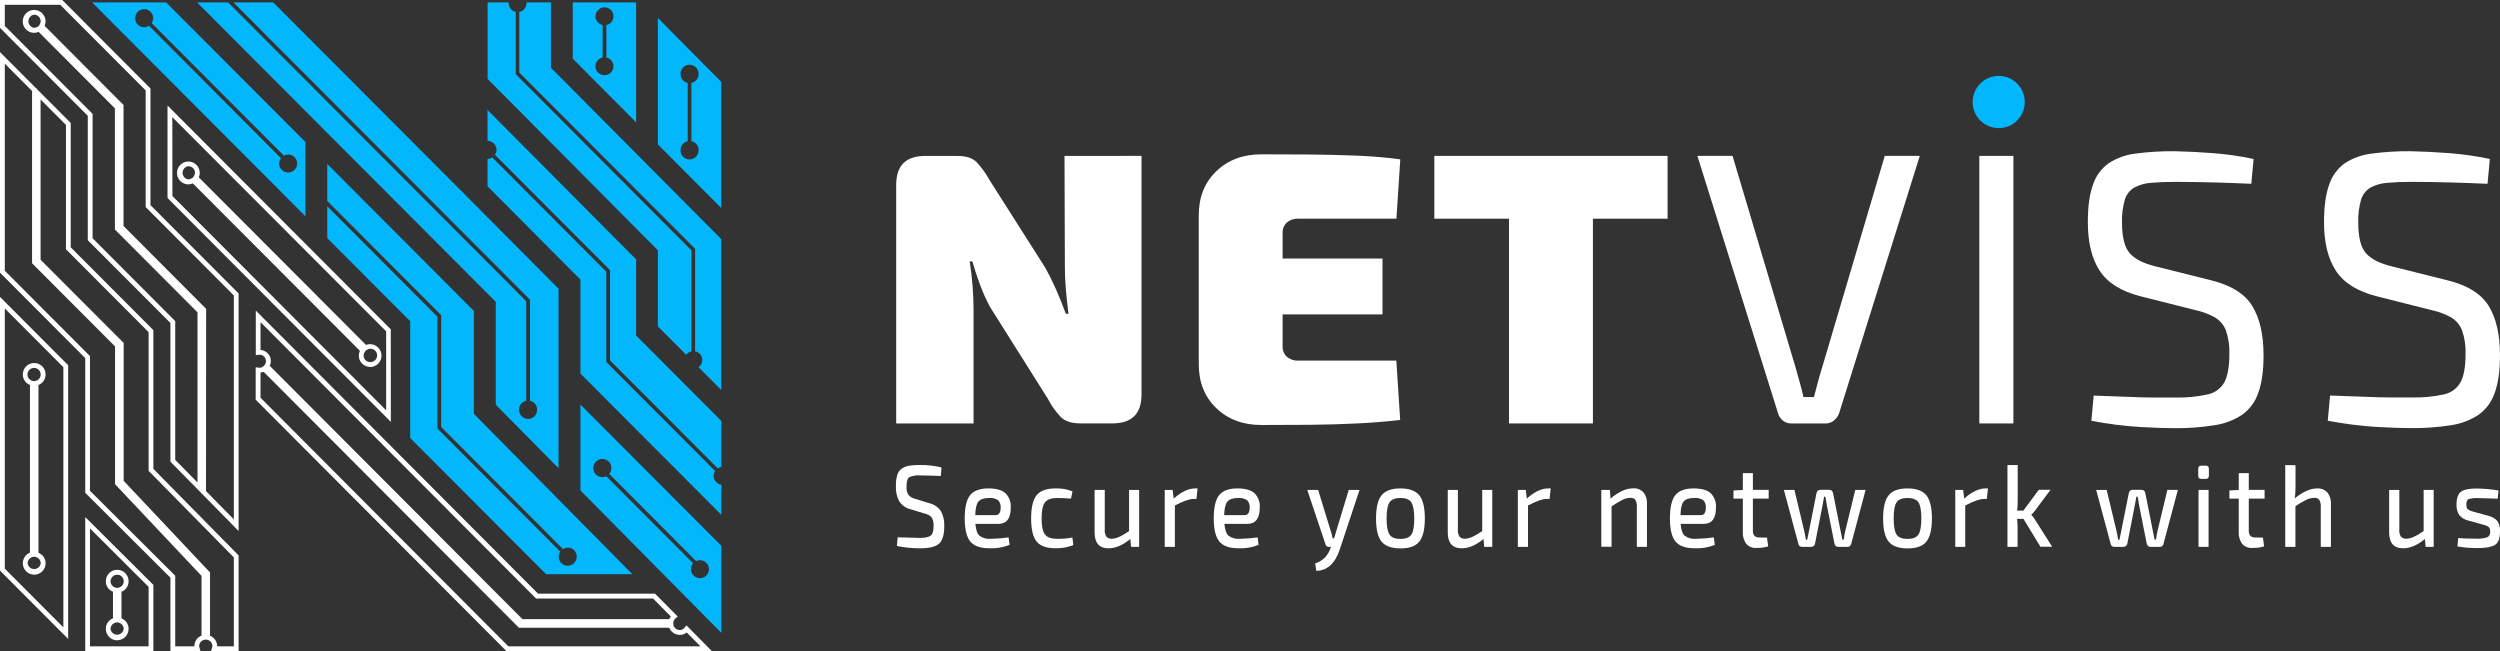
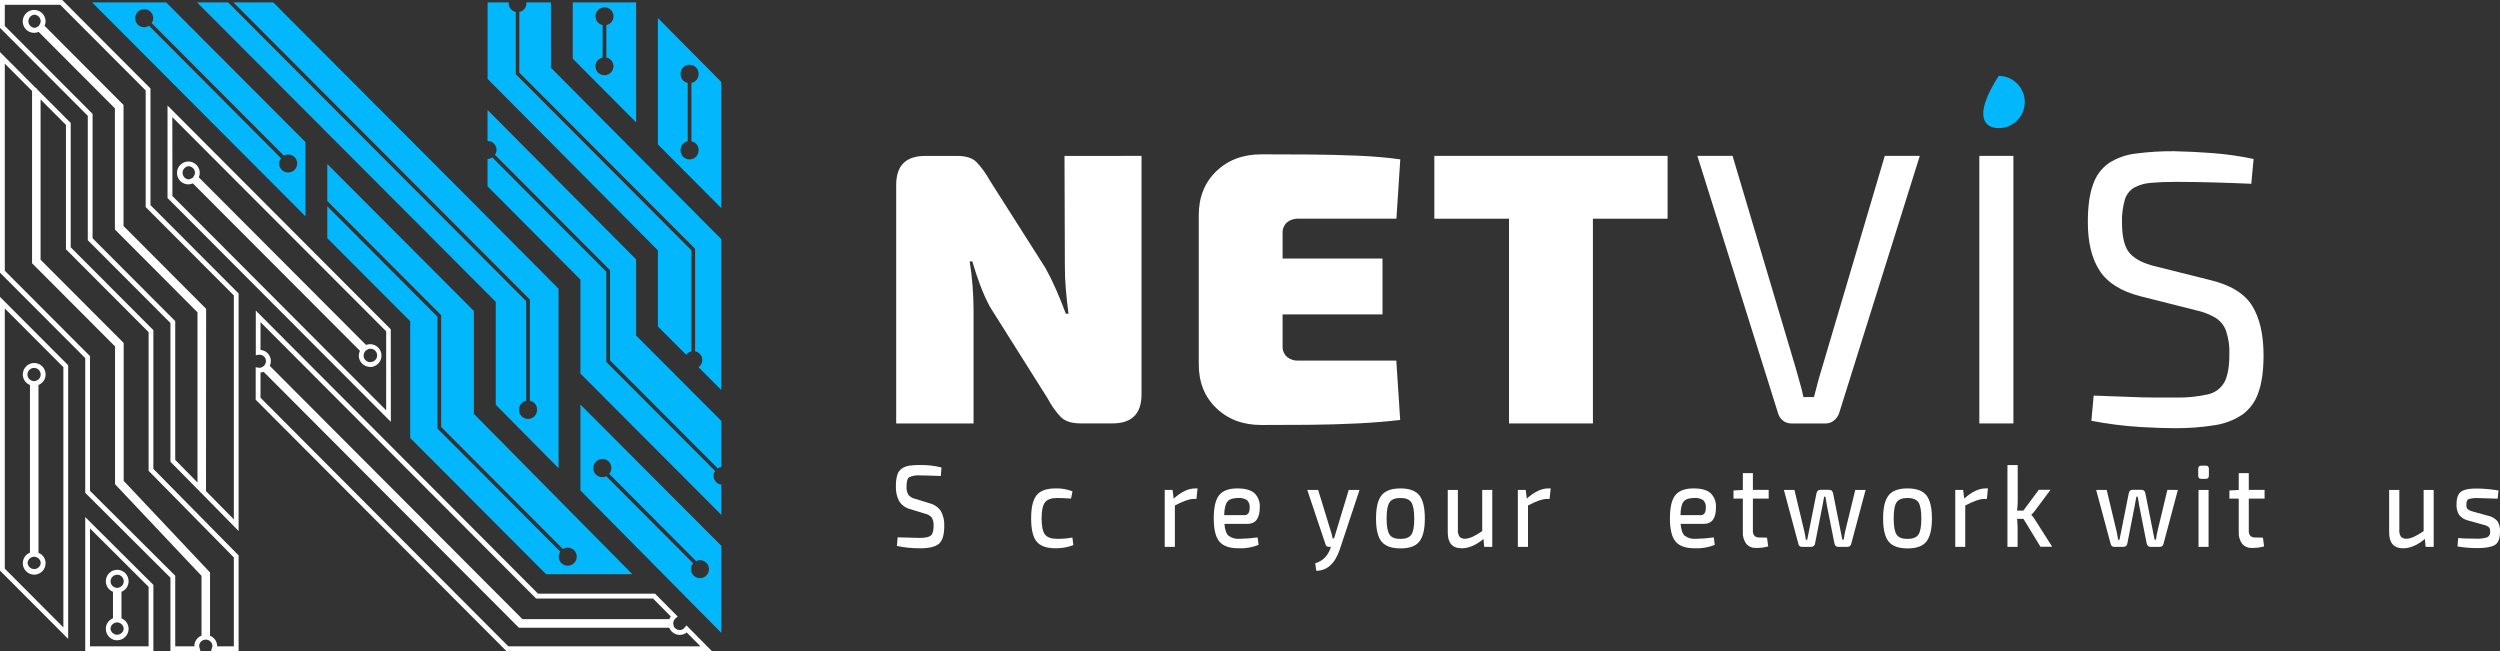
<svg xmlns="http://www.w3.org/2000/svg" width="192" height="50" viewBox="0 0 192 50" fill="none">
  <rect x="0" y="0" width="192" height="50" fill="#333333" stroke="none" />
  <g clip-path="url(#clip0_4143_3663)">
    <path d="M87.669 11.972V30.287C87.669 31.773 86.928 32.516 85.446 32.516H82.98C82.307 32.516 81.807 32.357 81.481 32.039C81.083 31.624 80.747 31.152 80.484 30.639L76.038 23.581C75.747 23.039 75.494 22.477 75.28 21.899C75.051 21.294 74.849 20.686 74.674 20.076H74.472C74.571 20.684 74.644 21.322 74.694 21.966C74.745 22.61 74.769 23.232 74.769 23.828V32.524H68.827V14.204C68.827 12.719 69.568 11.976 71.05 11.976H73.516C74.189 11.976 74.685 12.134 75.001 12.452C75.395 12.874 75.735 13.345 76.012 13.852L80.29 20.582C80.568 21.079 80.837 21.625 81.099 22.219C81.36 22.814 81.613 23.439 81.857 24.095H82.059C81.978 23.462 81.91 22.837 81.857 22.219C81.803 21.602 81.778 20.987 81.782 20.374L81.754 11.976L87.669 11.972Z" fill="white" />
    <path d="M96.877 11.852C98.066 11.852 99.289 11.857 100.547 11.866C101.806 11.876 103.039 11.905 104.246 11.956C105.458 12.007 106.557 12.101 107.542 12.239L107.245 16.796H99.729C99.402 16.776 99.08 16.882 98.829 17.093C98.722 17.191 98.638 17.311 98.581 17.444C98.525 17.578 98.499 17.722 98.504 17.867V26.624C98.499 26.769 98.525 26.913 98.581 27.047C98.638 27.181 98.722 27.3 98.829 27.398C99.078 27.607 99.397 27.713 99.721 27.696H107.237L107.534 32.252C106.544 32.371 105.445 32.46 104.238 32.52C103.031 32.579 101.798 32.614 100.539 32.625C99.279 32.633 98.056 32.638 96.869 32.639C95.462 32.639 94.309 32.207 93.409 31.342C92.509 30.478 92.061 29.35 92.065 27.959V16.528C92.065 15.138 92.516 14.011 93.417 13.147C94.318 12.282 95.472 11.851 96.877 11.852ZM92.6 19.855H106.176V24.144H92.6V19.855Z" fill="white" />
    <path d="M128.07 11.972V16.796H110.157V11.972H128.07ZM122.336 11.972V32.52H115.891V11.972H122.336Z" fill="white" />
    <path d="M147.44 11.972L141.231 31.776C141.147 31.979 141.014 32.158 140.843 32.297C140.669 32.444 140.448 32.523 140.221 32.52H137.577C137.339 32.526 137.107 32.447 136.922 32.297C136.754 32.163 136.631 31.981 136.567 31.776L130.358 11.972H133.06L137.911 28.261C138.01 28.638 138.115 29.01 138.224 29.377C138.331 29.746 138.426 30.119 138.505 30.494H139.313L139.61 29.363C139.71 28.986 139.819 28.609 139.938 28.23L144.75 11.972H147.44Z" fill="white" />
    <path d="M154.629 11.972V32.52H152.013V11.972H154.629Z" fill="white" />
    <path d="M166.985 11.613C167.958 11.633 168.956 11.684 169.987 11.763C171.025 11.844 172.058 11.993 173.077 12.209L172.899 14.115C172.046 14.077 171.106 14.04 170.07 14.012C169.033 13.984 168.048 13.967 167.099 13.967C166.367 13.967 165.736 13.992 165.213 14.04C164.762 14.069 164.323 14.191 163.921 14.399C163.572 14.604 163.311 14.933 163.192 15.321C163.024 15.896 162.949 16.494 162.97 17.093C162.97 18.224 163.172 19.014 163.576 19.462C163.98 19.91 164.639 20.243 165.552 20.459L169.712 21.5C171.296 21.878 172.38 22.539 172.964 23.482C173.547 24.424 173.839 25.69 173.841 27.278C173.841 28.47 173.706 29.433 173.437 30.167C173.211 30.843 172.78 31.431 172.204 31.849C171.558 32.273 170.828 32.55 170.063 32.659C169.041 32.821 168.008 32.896 166.973 32.884C166.3 32.884 165.424 32.854 164.346 32.793C163.094 32.712 161.849 32.553 160.617 32.317L160.795 30.382C161.963 30.42 162.906 30.454 163.624 30.485C164.343 30.517 164.956 30.531 165.466 30.53H167.07C167.909 30.552 168.747 30.47 169.566 30.287C169.835 30.23 170.089 30.115 170.309 29.95C170.53 29.785 170.712 29.575 170.844 29.333C171.09 28.856 171.214 28.151 171.215 27.22C171.242 26.592 171.151 25.966 170.949 25.372C170.785 24.954 170.486 24.603 170.1 24.375C169.641 24.118 169.145 23.932 168.631 23.824L164.386 22.752C162.904 22.375 161.859 21.72 161.252 20.787C160.644 19.854 160.342 18.603 160.346 17.035C160.346 15.843 160.481 14.885 160.75 14.16C160.97 13.498 161.395 12.925 161.963 12.523C162.587 12.125 163.294 11.876 164.029 11.793C165.009 11.664 165.997 11.604 166.985 11.613Z" fill="white" />
-     <path d="M185.128 11.613C186.1 11.633 187.099 11.684 188.13 11.763C189.168 11.844 190.201 11.993 191.22 12.209L191.042 14.115C190.189 14.077 189.249 14.04 188.212 14.012C187.176 13.983 186.191 13.967 185.242 13.967C184.51 13.967 183.879 13.992 183.356 14.04C182.905 14.069 182.466 14.191 182.064 14.399C181.715 14.604 181.454 14.933 181.335 15.321C181.167 15.896 181.092 16.494 181.113 17.093C181.113 18.224 181.315 19.013 181.719 19.462C182.123 19.91 182.788 20.244 183.714 20.463L187.873 21.504C189.457 21.882 190.541 22.543 191.125 23.485C191.708 24.428 192 25.692 192 27.278C192 28.47 191.865 29.433 191.596 30.167C191.37 30.843 190.939 31.431 190.363 31.849C189.717 32.273 188.987 32.55 188.223 32.659C187.199 32.819 186.164 32.892 185.128 32.878C184.455 32.878 183.579 32.848 182.501 32.787C181.249 32.706 180.004 32.547 178.772 32.311L178.95 30.376C180.118 30.414 181.061 30.448 181.779 30.479C182.498 30.51 183.111 30.525 183.621 30.524H185.225C186.059 30.546 186.891 30.467 187.705 30.287C187.974 30.23 188.228 30.115 188.448 29.95C188.669 29.785 188.851 29.575 188.982 29.333C189.229 28.856 189.353 28.151 189.354 27.22C189.381 26.592 189.29 25.965 189.086 25.372C188.923 24.953 188.625 24.602 188.239 24.375C187.779 24.118 187.284 23.932 186.769 23.824L182.525 22.752C181.043 22.375 179.998 21.72 179.391 20.787C178.783 19.854 178.481 18.603 178.485 17.035C178.485 15.843 178.62 14.885 178.889 14.16C179.109 13.498 179.534 12.925 180.102 12.523C180.726 12.125 181.433 11.876 182.167 11.793C183.149 11.664 184.138 11.604 185.128 11.613Z" fill="white" />
    <path d="M5.235 49.07L0 43.825V22.801L5.235 28.048V49.07ZM0.368 43.671L4.867 48.183V28.2L0.368 23.69V43.671ZM2.627 44.135C2.395 44.135 2.173 44.042 2.009 43.878C1.844 43.713 1.752 43.49 1.752 43.257C1.751 43.083 1.802 42.911 1.9 42.767C1.998 42.622 2.137 42.51 2.3 42.447V29.566C2.137 29.503 1.998 29.391 1.9 29.246C1.802 29.102 1.75 28.93 1.752 28.755C1.752 28.523 1.844 28.299 2.009 28.135C2.173 27.97 2.395 27.878 2.627 27.878C2.859 27.878 3.082 27.97 3.246 28.135C3.41 28.299 3.502 28.523 3.502 28.755C3.504 28.93 3.453 29.101 3.355 29.246C3.257 29.391 3.117 29.502 2.955 29.566V42.457C3.116 42.519 3.255 42.629 3.353 42.772C3.45 42.915 3.503 43.084 3.502 43.257C3.502 43.49 3.41 43.713 3.246 43.878C3.082 44.042 2.859 44.135 2.627 44.135ZM2.627 42.749L2.522 42.771C2.409 42.793 2.307 42.853 2.234 42.942C2.16 43.031 2.119 43.142 2.118 43.257C2.134 43.381 2.194 43.494 2.287 43.576C2.38 43.658 2.499 43.704 2.623 43.704C2.747 43.704 2.867 43.658 2.96 43.576C3.053 43.494 3.113 43.381 3.129 43.257C3.127 43.142 3.086 43.031 3.012 42.943C2.939 42.854 2.837 42.794 2.724 42.771L2.627 42.749ZM2.627 28.255C2.559 28.253 2.492 28.266 2.428 28.291C2.365 28.316 2.308 28.354 2.259 28.402C2.211 28.45 2.172 28.507 2.146 28.57C2.121 28.634 2.107 28.701 2.108 28.769C2.109 28.884 2.15 28.996 2.224 29.084C2.297 29.172 2.399 29.232 2.512 29.254L2.617 29.276L2.72 29.254C2.833 29.232 2.935 29.172 3.008 29.084C3.082 28.995 3.123 28.884 3.125 28.769C3.126 28.635 3.074 28.506 2.981 28.41C2.888 28.314 2.761 28.258 2.627 28.255Z" fill="white" />
    <path d="M11.779 50H6.546V39.71L11.779 44.917V50ZM6.912 49.637H11.413V45.069L6.912 40.585V49.637ZM9.002 49.178C8.769 49.177 8.547 49.084 8.383 48.919C8.219 48.754 8.127 48.531 8.127 48.298C8.125 48.123 8.176 47.951 8.275 47.806C8.373 47.661 8.513 47.55 8.676 47.488V45.448C8.513 45.385 8.373 45.273 8.275 45.128C8.177 44.984 8.125 44.812 8.127 44.637C8.127 44.404 8.219 44.181 8.383 44.017C8.547 43.852 8.77 43.76 9.002 43.76C9.234 43.76 9.456 43.852 9.621 44.017C9.785 44.181 9.877 44.404 9.877 44.637C9.878 44.812 9.827 44.983 9.729 45.128C9.631 45.273 9.492 45.384 9.329 45.448V47.492C9.492 47.555 9.632 47.666 9.729 47.811C9.827 47.956 9.879 48.127 9.877 48.302C9.874 48.533 9.781 48.754 9.617 48.917C9.453 49.079 9.232 49.171 9.002 49.171V49.178ZM9.002 47.79L8.893 47.814C8.78 47.837 8.678 47.897 8.605 47.986C8.531 48.074 8.49 48.185 8.488 48.3C8.504 48.423 8.564 48.537 8.657 48.619C8.75 48.701 8.87 48.747 8.994 48.747C9.118 48.747 9.237 48.701 9.33 48.619C9.423 48.537 9.483 48.423 9.499 48.3C9.497 48.185 9.456 48.074 9.383 47.985C9.309 47.897 9.207 47.836 9.095 47.814L9.002 47.79ZM9.002 44.143C8.867 44.142 8.738 44.194 8.642 44.288C8.546 44.382 8.491 44.511 8.488 44.645C8.49 44.76 8.531 44.871 8.605 44.96C8.678 45.048 8.78 45.109 8.893 45.132L8.996 45.154L9.101 45.132C9.214 45.109 9.315 45.049 9.389 44.96C9.462 44.872 9.503 44.761 9.505 44.645C9.505 44.511 9.452 44.382 9.358 44.286C9.264 44.191 9.136 44.136 9.002 44.135V44.143Z" fill="white" />
    <path d="M15.158 50H13.09V44.37L6.546 37.848V27.503L0 20.943V3.999L2.829 6.836V20.058L9.204 26.448V37.035L15.845 44.08V49.1L15.7 49.133C15.587 49.155 15.485 49.215 15.411 49.304C15.337 49.392 15.296 49.504 15.295 49.619C15.298 49.665 15.308 49.71 15.324 49.753L15.396 49.99L15.158 50ZM13.458 49.637H14.928V49.625C14.926 49.45 14.978 49.279 15.076 49.134C15.175 48.989 15.314 48.878 15.477 48.815V44.226L8.836 37.188V26.606L2.462 20.218V6.988L0.368 4.887V20.791L6.912 27.351V37.694L13.458 44.216V49.637Z" fill="white" />
    <path d="M18.325 50H16.209L16.279 49.763C16.298 49.717 16.308 49.668 16.312 49.619C16.311 49.504 16.27 49.392 16.196 49.304C16.122 49.215 16.021 49.155 15.908 49.133L15.762 49.1V44.112L9.121 37.076V26.488L2.749 20.098V6.753L5.43 9.441V18.992L11.779 25.355V36.01L18.325 42.654V50ZM16.68 49.637H17.959V42.81L11.413 36.16V25.509L5.065 19.144V9.593L3.116 7.642V19.946L9.499 26.338V36.93L16.13 43.965V48.827C16.293 48.89 16.433 49.002 16.531 49.146C16.629 49.291 16.681 49.462 16.68 49.637Z" fill="white" />
    <path d="M18.325 40.782L15.536 37.945L13.09 35.463V24.806L6.742 18.449V8.896L0 2.139V0H4.78L11.556 6.793V15.752L18.325 22.537V40.782ZM15.821 37.716L17.959 39.886V22.691L11.188 15.904V6.945L4.626 0.369H0.368V1.99L7.11 8.744V18.297L13.458 24.661V35.319L15.168 37.054V23.988L8.824 17.626V8.321L2.963 2.445C2.857 2.496 2.742 2.522 2.625 2.522C2.452 2.523 2.282 2.472 2.137 2.375C1.993 2.279 1.88 2.141 1.813 1.981C1.747 1.82 1.729 1.643 1.763 1.472C1.797 1.301 1.88 1.144 2.003 1.021C2.126 0.898 2.282 0.814 2.453 0.781C2.623 0.747 2.8 0.764 2.96 0.831C3.12 0.898 3.257 1.011 3.353 1.156C3.45 1.301 3.501 1.471 3.5 1.645C3.5 1.762 3.474 1.878 3.424 1.983L9.487 8.062V17.357L15.831 23.718L15.821 37.716ZM2.627 1.126C2.504 1.142 2.391 1.202 2.309 1.295C2.227 1.389 2.182 1.509 2.182 1.633C2.182 1.757 2.227 1.877 2.309 1.971C2.391 2.064 2.504 2.124 2.627 2.139C2.724 2.136 2.818 2.103 2.896 2.046L2.985 1.988L3.032 1.906C3.089 1.828 3.121 1.734 3.125 1.637C3.125 1.504 3.073 1.376 2.98 1.28C2.887 1.185 2.76 1.13 2.627 1.126Z" fill="white" />
    <path d="M42.311 5.201V0.184H40.421C40.426 0.206 40.43 0.229 40.433 0.251C40.432 0.409 40.377 0.561 40.276 0.682C40.176 0.803 40.038 0.885 39.883 0.916V5.576L53.384 19.109V26.983C53.515 27.006 53.636 27.069 53.731 27.161C53.826 27.254 53.892 27.373 53.92 27.503C53.948 27.633 53.937 27.769 53.888 27.892C53.839 28.016 53.754 28.122 53.645 28.198L55.393 29.951V18.366L42.311 5.201Z" fill="#03B7FD" />
    <path d="M52.699 27.244C52.799 27.112 52.942 27.02 53.103 26.985V19.229L39.612 5.697V0.916C39.459 0.885 39.32 0.803 39.22 0.682C39.12 0.561 39.064 0.409 39.063 0.251C39.066 0.229 39.071 0.206 39.077 0.184H37.448V6.06L50.526 19.227V25.072L52.699 27.244Z" fill="#03B7FD" />
    <path d="M43.988 0.184V4.506L48.855 9.399V0.184H43.988ZM47.115 5.081C47.115 5.266 47.042 5.442 46.912 5.573C46.782 5.703 46.605 5.776 46.422 5.776C46.238 5.776 46.062 5.703 45.931 5.573C45.801 5.442 45.728 5.266 45.728 5.081C45.73 4.923 45.786 4.771 45.887 4.649C45.988 4.528 46.127 4.445 46.282 4.415V1.923C46.128 1.892 45.989 1.809 45.889 1.687C45.789 1.566 45.734 1.414 45.733 1.256C45.733 1.072 45.806 0.895 45.935 0.765C46.066 0.634 46.242 0.561 46.426 0.561C46.609 0.561 46.786 0.634 46.916 0.765C47.046 0.895 47.119 1.072 47.119 1.256C47.118 1.414 47.062 1.566 46.962 1.687C46.862 1.809 46.723 1.892 46.569 1.923V4.415C46.722 4.447 46.86 4.53 46.959 4.651C47.059 4.773 47.114 4.924 47.115 5.081Z" fill="#03B7FD" />
    <path d="M50.526 1.382V11.088L55.393 15.981V6.293L50.526 1.382ZM53.651 11.512C53.656 11.606 53.642 11.7 53.609 11.789C53.577 11.878 53.527 11.959 53.462 12.027C53.397 12.096 53.319 12.15 53.233 12.188C53.146 12.225 53.053 12.244 52.959 12.244C52.864 12.244 52.771 12.225 52.685 12.188C52.598 12.15 52.52 12.096 52.456 12.027C52.391 11.959 52.34 11.878 52.308 11.789C52.276 11.7 52.261 11.606 52.267 11.512C52.268 11.354 52.323 11.202 52.423 11.081C52.523 10.96 52.662 10.878 52.816 10.847V6.368C52.662 6.337 52.523 6.255 52.423 6.134C52.323 6.013 52.268 5.861 52.267 5.703C52.261 5.609 52.276 5.515 52.308 5.426C52.34 5.337 52.391 5.256 52.456 5.188C52.52 5.119 52.598 5.065 52.685 5.027C52.771 4.99 52.864 4.971 52.959 4.971C53.053 4.971 53.146 4.99 53.233 5.027C53.319 5.065 53.397 5.119 53.462 5.188C53.527 5.256 53.577 5.337 53.609 5.426C53.642 5.515 53.656 5.609 53.651 5.703C53.65 5.861 53.595 6.013 53.495 6.134C53.394 6.255 53.255 6.338 53.101 6.368V10.851C53.257 10.88 53.398 10.961 53.499 11.083C53.601 11.204 53.658 11.357 53.659 11.516L53.651 11.512Z" fill="#03B7FD" />
    <path d="M38.135 11.514C38.132 11.649 38.088 11.779 38.01 11.889L46.852 20.752V27.679L55.124 35.972C55.208 35.917 55.302 35.88 55.401 35.862V32.331L48.855 25.769V19.922L37.442 8.444V10.819C37.533 10.819 37.623 10.836 37.708 10.871C37.792 10.906 37.868 10.957 37.933 11.022C37.997 11.086 38.048 11.163 38.083 11.248C38.118 11.332 38.136 11.422 38.135 11.514Z" fill="#03B7FD" />
    <path d="M55.276 37.2C55.102 37.14 54.959 37.014 54.878 36.849C54.797 36.684 54.784 36.493 54.843 36.318C54.865 36.268 54.892 36.221 54.926 36.178L46.565 27.799V20.868L37.806 12.089C37.699 12.163 37.572 12.204 37.442 12.207V14.306L44.577 21.476V28.69L55.401 39.542V37.216C55.359 37.215 55.317 37.209 55.276 37.2Z" fill="#03B7FD" />
    <path d="M44.576 31.069V37.666L55.401 48.606V41.92L44.576 31.069ZM54.413 43.932C54.354 44.106 54.228 44.249 54.063 44.331C53.898 44.412 53.708 44.424 53.535 44.365C53.361 44.305 53.218 44.179 53.137 44.014C53.056 43.849 53.044 43.658 53.103 43.484C53.132 43.403 53.176 43.327 53.233 43.261L46.563 36.576C46.44 36.636 46.303 36.658 46.167 36.64C46.032 36.622 45.904 36.564 45.802 36.474C45.699 36.384 45.625 36.265 45.589 36.133C45.554 36.001 45.558 35.861 45.601 35.731C45.632 35.632 45.684 35.542 45.755 35.467C45.825 35.391 45.91 35.332 46.006 35.294C46.102 35.256 46.205 35.24 46.307 35.246C46.41 35.253 46.51 35.282 46.6 35.333C46.69 35.383 46.767 35.452 46.827 35.536C46.886 35.62 46.927 35.717 46.945 35.818C46.963 35.92 46.958 36.024 46.931 36.123C46.904 36.223 46.855 36.315 46.787 36.393L53.457 43.091C53.538 43.051 53.626 43.028 53.715 43.022C53.805 43.017 53.895 43.029 53.98 43.059C54.153 43.117 54.295 43.242 54.377 43.406C54.458 43.57 54.471 43.759 54.413 43.932Z" fill="#03B7FD" />
    <path d="M12.759 0.184H7.074L23.458 16.613V10.908L12.759 0.184ZM22.129 13.248C21.946 13.248 21.771 13.176 21.641 13.047C21.511 12.919 21.438 12.744 21.435 12.561C21.44 12.414 21.492 12.271 21.585 12.156L11.441 1.973C11.333 2.048 11.206 2.089 11.075 2.093C10.938 2.093 10.804 2.053 10.69 1.977C10.575 1.901 10.486 1.792 10.434 1.665C10.381 1.538 10.367 1.399 10.393 1.264C10.42 1.129 10.486 1.005 10.582 0.907C10.679 0.81 10.803 0.744 10.937 0.717C11.072 0.69 11.211 0.703 11.338 0.756C11.465 0.808 11.573 0.897 11.65 1.012C11.726 1.126 11.767 1.26 11.767 1.398C11.764 1.532 11.721 1.662 11.643 1.771L21.801 11.954C21.893 11.902 21.996 11.873 22.102 11.867C22.207 11.862 22.312 11.881 22.409 11.923C22.506 11.965 22.592 12.029 22.661 12.109C22.729 12.19 22.778 12.285 22.804 12.387C22.83 12.49 22.832 12.597 22.81 12.701C22.788 12.804 22.743 12.901 22.678 12.985C22.612 13.068 22.529 13.135 22.434 13.18C22.338 13.226 22.234 13.249 22.129 13.248Z" fill="#03B7FD" />
    <path d="M36.393 31.782V23.881L25.136 12.596V15.438L33.881 24.205V32.791L43.238 42.172C43.346 42.099 43.471 42.059 43.6 42.056C43.737 42.056 43.871 42.097 43.985 42.173C44.099 42.25 44.188 42.358 44.241 42.485C44.293 42.612 44.307 42.752 44.28 42.887C44.253 43.022 44.187 43.146 44.09 43.243C43.992 43.34 43.869 43.406 43.734 43.433C43.599 43.459 43.46 43.445 43.333 43.392C43.207 43.339 43.099 43.25 43.023 43.136C42.947 43.021 42.907 42.886 42.907 42.749C42.911 42.613 42.955 42.482 43.034 42.372L33.596 32.91V24.324L25.136 15.843V18.289L31.504 24.673V33.64L41.937 44.096H48.562L36.393 31.782Z" fill="#03B7FD" />
    <path d="M30.017 32.4L12.866 15.207V8.104L30.011 25.289L30.017 32.4ZM13.242 15.055L29.657 31.511V25.445L13.234 8.996L13.242 15.055ZM28.428 28.18C28.248 28.179 28.072 28.123 27.925 28.019C27.777 27.915 27.665 27.768 27.604 27.598C27.566 27.492 27.55 27.379 27.557 27.266C27.564 27.154 27.592 27.043 27.642 26.942L14.806 14.081C14.701 14.133 14.584 14.16 14.467 14.16C14.294 14.16 14.124 14.108 13.98 14.012C13.836 13.916 13.724 13.779 13.658 13.618C13.592 13.458 13.575 13.282 13.608 13.111C13.642 12.941 13.726 12.785 13.848 12.662C13.97 12.54 14.126 12.456 14.296 12.422C14.466 12.388 14.642 12.406 14.802 12.472C14.961 12.539 15.098 12.651 15.194 12.795C15.29 12.939 15.342 13.109 15.342 13.283C15.341 13.398 15.316 13.512 15.267 13.617L28.103 26.484H28.127C28.235 26.444 28.35 26.426 28.465 26.432C28.58 26.437 28.692 26.466 28.796 26.517C29.006 26.616 29.168 26.796 29.247 27.015C29.294 27.148 29.309 27.29 29.29 27.429C29.271 27.569 29.219 27.702 29.137 27.817C29.056 27.932 28.949 28.026 28.824 28.09C28.699 28.155 28.561 28.188 28.42 28.188L28.428 28.18ZM28.081 26.932L28.022 27.017C27.974 27.082 27.942 27.157 27.93 27.237C27.917 27.317 27.924 27.398 27.949 27.475C27.996 27.601 28.09 27.705 28.212 27.762C28.333 27.82 28.473 27.827 28.6 27.783C28.666 27.763 28.728 27.73 28.781 27.686C28.834 27.641 28.878 27.587 28.91 27.525C28.941 27.463 28.959 27.395 28.964 27.326C28.968 27.256 28.959 27.187 28.935 27.122C28.912 27.056 28.876 26.996 28.829 26.945C28.782 26.895 28.724 26.854 28.661 26.826C28.598 26.798 28.529 26.783 28.46 26.782C28.391 26.782 28.322 26.796 28.258 26.822L28.226 26.843L28.175 26.875L28.081 26.932ZM14.467 12.764C14.344 12.78 14.23 12.84 14.149 12.933C14.067 13.026 14.021 13.146 14.021 13.27C14.021 13.395 14.067 13.515 14.149 13.608C14.23 13.701 14.344 13.761 14.467 13.777C14.564 13.773 14.658 13.741 14.738 13.684L14.826 13.625L14.885 13.534C14.941 13.456 14.972 13.363 14.976 13.266C14.974 13.132 14.919 13.005 14.824 12.911C14.729 12.817 14.6 12.764 14.467 12.764Z" fill="white" />
    <path d="M51.684 47.917H39.972L20.249 28.145L20.332 28.02C20.378 27.956 20.409 27.881 20.421 27.803C20.432 27.725 20.426 27.645 20.4 27.57C20.36 27.46 20.282 27.368 20.181 27.31C20.08 27.252 19.962 27.23 19.847 27.25L19.645 27.28V23.852L41.324 45.596H50.31L52.048 47.35L51.892 47.48C51.802 47.555 51.74 47.658 51.715 47.773L51.684 47.917ZM40.124 47.551H51.401C51.432 47.478 51.472 47.41 51.521 47.348L50.158 45.97H41.173L20.008 24.742V26.879C20.147 26.888 20.281 26.931 20.398 27.004C20.516 27.078 20.614 27.178 20.684 27.299C20.754 27.419 20.794 27.554 20.799 27.693C20.805 27.831 20.776 27.97 20.716 28.095L40.124 47.551Z" fill="white" />
    <path d="M54.667 50H38.889L19.637 30.7V28.204L19.839 28.236C19.92 28.252 20.004 28.247 20.083 28.222C20.099 28.215 20.114 28.205 20.128 28.194L20.295 28.087L40.017 47.836H51.694L51.725 47.982C51.728 48.003 51.728 48.024 51.725 48.045C51.747 48.108 51.781 48.167 51.826 48.217C51.87 48.267 51.925 48.308 51.985 48.337C52.046 48.366 52.111 48.383 52.178 48.386C52.245 48.39 52.312 48.38 52.376 48.357C52.461 48.322 52.536 48.264 52.59 48.189L52.719 48.029L54.667 50ZM39.041 49.637H53.794L52.741 48.574C52.671 48.632 52.591 48.678 52.505 48.709C52.291 48.786 52.057 48.777 51.85 48.684C51.643 48.591 51.48 48.422 51.395 48.211H39.853L20.249 28.559L20.21 28.567C20.145 28.589 20.077 28.603 20.008 28.609V30.546L39.041 49.637Z" fill="white" />
    <path d="M36.009 15.248L20.983 0.184H17.925L40.698 23.014V30.777C40.852 30.808 40.991 30.89 41.091 31.011C41.191 31.132 41.246 31.284 41.248 31.442C41.253 31.536 41.239 31.63 41.206 31.719C41.174 31.808 41.123 31.889 41.059 31.957C40.994 32.026 40.916 32.08 40.829 32.118C40.743 32.155 40.65 32.174 40.555 32.174C40.461 32.174 40.368 32.155 40.282 32.118C40.195 32.08 40.117 32.026 40.052 31.957C39.987 31.889 39.937 31.808 39.905 31.719C39.872 31.63 39.858 31.536 39.863 31.442C39.864 31.284 39.919 31.132 40.02 31.011C40.12 30.89 40.259 30.807 40.413 30.777V23.131L17.52 0.184H15.132L38.073 23.18V31.081L42.897 35.96V22.173L36.009 15.248Z" fill="#03B7FD" />
-     <path d="M153.501 9.84C154.606 9.84 155.502 8.942 155.502 7.835C155.502 6.727 154.606 5.829 153.501 5.829C152.396 5.829 151.5 6.727 151.5 7.835C151.5 8.942 152.396 9.84 153.501 9.84Z" fill="#03B7FD" />
+     <path d="M153.501 9.84C154.606 9.84 155.502 8.942 155.502 7.835C155.502 6.727 154.606 5.829 153.501 5.829C151.5 8.942 152.396 9.84 153.501 9.84Z" fill="#03B7FD" />
    <path d="M71.032 39.447L69.906 39.102C69.556 39.015 69.253 38.798 69.057 38.494C68.873 38.14 68.785 37.743 68.805 37.343C68.796 37.055 68.83 36.767 68.906 36.489C68.961 36.287 69.084 36.11 69.255 35.99C69.422 35.876 69.611 35.8 69.809 35.767C70.081 35.726 70.355 35.708 70.63 35.713C71.194 35.702 71.757 35.765 72.305 35.901L72.257 36.555C71.479 36.526 70.948 36.511 70.662 36.511C70.376 36.486 70.088 36.533 69.825 36.649C69.686 36.742 69.623 36.983 69.623 37.37C69.602 37.596 69.654 37.823 69.773 38.016C69.911 38.166 70.091 38.269 70.29 38.312L71.394 38.652C71.751 38.738 72.062 38.955 72.267 39.26C72.452 39.613 72.539 40.009 72.519 40.407C72.519 41.082 72.38 41.536 72.101 41.768C71.822 42.001 71.332 42.114 70.63 42.109C70.043 42.109 69.458 42.05 68.883 41.93L68.94 41.266C69.777 41.296 70.345 41.311 70.644 41.312C71.062 41.312 71.343 41.246 71.485 41.132C71.626 41.019 71.699 40.774 71.699 40.397C71.72 40.167 71.669 39.937 71.553 39.738C71.414 39.589 71.231 39.487 71.032 39.447Z" fill="white" />
-     <path d="M76.673 40.235H74.91C74.948 40.688 75.054 40.993 75.228 41.148C75.476 41.326 75.78 41.409 76.085 41.381C76.545 41.373 77.005 41.337 77.461 41.274L77.534 41.847C77.041 42.045 76.512 42.134 75.982 42.107C75.294 42.107 74.807 41.934 74.52 41.588C74.233 41.242 74.09 40.646 74.09 39.805C74.09 38.964 74.231 38.361 74.512 38.02C74.793 37.68 75.26 37.51 75.909 37.51C76.51 37.51 76.947 37.633 77.221 37.878C77.363 38.022 77.473 38.195 77.543 38.385C77.613 38.575 77.641 38.778 77.625 38.98C77.631 39.815 77.311 40.235 76.673 40.235ZM74.902 39.562H76.465C76.721 39.562 76.851 39.359 76.851 38.98C76.859 38.877 76.846 38.772 76.811 38.674C76.776 38.576 76.721 38.486 76.648 38.411C76.442 38.28 76.197 38.221 75.953 38.245C75.567 38.245 75.298 38.336 75.145 38.519C74.991 38.701 74.912 39.049 74.902 39.562Z" fill="white" />
    <path d="M82.36 41.282L82.433 41.866C81.996 42.033 81.532 42.115 81.064 42.107C80.379 42.107 79.894 41.937 79.613 41.592C79.332 41.248 79.191 40.656 79.191 39.813C79.191 38.97 79.332 38.377 79.613 38.03C79.894 37.684 80.379 37.51 81.064 37.51C81.51 37.495 81.953 37.572 82.368 37.734L82.257 38.292C81.853 38.261 81.499 38.247 81.194 38.247C80.744 38.247 80.431 38.358 80.256 38.579C80.081 38.801 79.994 39.213 79.995 39.815C79.995 40.419 80.082 40.831 80.256 41.051C80.43 41.274 80.743 41.383 81.194 41.383C81.585 41.388 81.975 41.354 82.36 41.282Z" fill="white" />
-     <path d="M87.485 37.627V41.999H86.865L86.81 41.392C86.236 41.87 85.678 42.109 85.137 42.109C84.424 42.109 84.067 41.703 84.066 40.893V37.627H84.846V40.656C84.823 40.851 84.865 41.048 84.967 41.215C85.024 41.273 85.094 41.318 85.17 41.345C85.247 41.372 85.329 41.382 85.41 41.373C85.714 41.373 86.149 41.179 86.713 40.79V37.627H87.485Z" fill="white" />
    <path d="M91.974 37.51L91.885 38.32H91.645C91.339 38.32 90.868 38.486 90.23 38.821V41.999H89.45V37.627H90.056L90.139 38.292C90.722 37.77 91.272 37.51 91.788 37.512L91.974 37.51Z" fill="white" />
    <path d="M95.798 40.235H94.036C94.073 40.688 94.179 40.993 94.353 41.148C94.602 41.326 94.907 41.409 95.212 41.381C95.672 41.373 96.131 41.337 96.586 41.274L96.659 41.847C96.166 42.045 95.637 42.134 95.107 42.107C94.42 42.107 93.933 41.934 93.646 41.588C93.359 41.242 93.215 40.646 93.215 39.805C93.215 38.964 93.357 38.361 93.638 38.02C93.918 37.68 94.385 37.51 95.034 37.51C95.634 37.51 96.071 37.633 96.346 37.878C96.489 38.022 96.599 38.195 96.668 38.385C96.738 38.575 96.766 38.778 96.75 38.98C96.746 39.815 96.427 40.235 95.798 40.235ZM94.028 39.562H95.59C95.847 39.562 95.976 39.359 95.976 38.98C95.985 38.877 95.971 38.772 95.936 38.674C95.901 38.576 95.846 38.486 95.774 38.411C95.567 38.28 95.322 38.221 95.079 38.245C94.692 38.245 94.424 38.336 94.27 38.519C94.117 38.701 94.03 39.049 94.017 39.562H94.028Z" fill="white" />
    <path d="M104.412 37.627L102.892 42.206C102.525 43.286 101.924 43.83 101.089 43.837L101.01 43.264C101.281 43.182 101.529 43.037 101.734 42.842C101.92 42.647 102.065 42.415 102.16 42.161L102.217 41.999H102.063C101.998 42.005 101.933 41.984 101.882 41.943C101.831 41.901 101.798 41.842 101.79 41.776L100.398 37.627H101.234L102.209 40.808C102.269 40.983 102.315 41.162 102.344 41.345H102.457C102.512 41.185 102.564 41.005 102.619 40.808L103.583 37.627H104.412Z" fill="white" />
    <path d="M106.105 38.038C106.391 37.686 106.874 37.51 107.554 37.51C108.235 37.51 108.717 37.686 109.001 38.038C109.286 38.391 109.428 38.987 109.428 39.821C109.428 40.656 109.286 41.239 109.001 41.596C108.716 41.953 108.235 42.117 107.554 42.117C106.873 42.117 106.39 41.943 106.105 41.596C105.82 41.25 105.679 40.658 105.679 39.821C105.679 38.985 105.818 38.391 106.105 38.038ZM108.391 38.577C108.239 38.356 107.96 38.245 107.554 38.245C107.148 38.245 106.867 38.356 106.718 38.577C106.568 38.798 106.491 39.214 106.491 39.821C106.491 40.429 106.568 40.834 106.718 41.059C106.867 41.284 107.146 41.389 107.554 41.389C107.962 41.389 108.239 41.28 108.391 41.059C108.543 40.838 108.615 40.425 108.615 39.821C108.615 39.218 108.53 38.798 108.387 38.577H108.391Z" fill="white" />
    <path d="M114.606 37.627V41.999H113.987L113.933 41.392C113.357 41.87 112.801 42.109 112.259 42.109C111.545 42.109 111.188 41.703 111.188 40.893V37.627H111.966V40.656C111.943 40.851 111.986 41.048 112.088 41.215C112.145 41.273 112.214 41.318 112.291 41.345C112.367 41.372 112.449 41.382 112.53 41.373C112.835 41.373 113.269 41.179 113.834 40.79V37.627H114.606Z" fill="white" />
    <path d="M119.095 37.51L119.006 38.32H118.765C118.46 38.32 117.989 38.486 117.35 38.821V41.999H116.57V37.627H117.177L117.257 38.29C117.842 37.768 118.392 37.508 118.907 37.51H119.095Z" fill="white" />
-     <path d="M123.64 37.627L123.688 38.292C124.304 37.766 124.883 37.504 125.426 37.504C125.573 37.493 125.72 37.516 125.857 37.569C125.994 37.623 126.118 37.706 126.219 37.813C126.414 38.071 126.51 38.39 126.487 38.713V41.999H125.709V38.96C125.726 38.764 125.689 38.567 125.6 38.391C125.553 38.335 125.493 38.291 125.425 38.264C125.357 38.236 125.283 38.227 125.21 38.235C124.999 38.238 124.792 38.29 124.604 38.387C124.316 38.538 124.036 38.706 123.767 38.889V41.989H122.981V37.627H123.64Z" fill="white" />
    <path d="M130.833 40.235H129.071C129.11 40.688 129.215 40.993 129.388 41.148C129.637 41.326 129.941 41.409 130.245 41.381C130.705 41.373 131.165 41.337 131.621 41.274L131.694 41.847C131.201 42.045 130.672 42.134 130.142 42.107C129.455 42.107 128.967 41.934 128.68 41.588C128.393 41.242 128.25 40.646 128.25 39.805C128.25 38.964 128.391 38.361 128.672 38.02C128.953 37.68 129.42 37.51 130.069 37.51C130.669 37.51 131.106 37.633 131.381 37.878C131.523 38.022 131.634 38.195 131.703 38.385C131.773 38.575 131.801 38.778 131.785 38.98C131.791 39.815 131.472 40.235 130.833 40.235ZM129.062 39.562H130.623C130.881 39.562 131.009 39.359 131.009 38.98C131.018 38.877 131.005 38.772 130.97 38.674C130.935 38.575 130.879 38.486 130.807 38.411C130.6 38.28 130.355 38.221 130.111 38.245C129.723 38.245 129.457 38.336 129.303 38.519C129.149 38.701 129.073 39.049 129.062 39.562Z" fill="white" />
    <path d="M135.708 41.292L135.797 41.963C135.496 42.049 135.184 42.088 134.871 42.08C134.728 42.09 134.586 42.066 134.454 42.011C134.322 41.955 134.205 41.87 134.111 41.762C133.921 41.499 133.829 41.177 133.85 40.852V38.292H133.133V37.666L133.85 37.629V36.339H134.622V37.621H135.835V38.292H134.622V40.723C134.607 40.876 134.649 41.029 134.74 41.152C134.795 41.2 134.859 41.236 134.929 41.258C134.998 41.279 135.071 41.286 135.144 41.278L135.708 41.292Z" fill="white" />
    <path d="M143.279 37.627L142.177 41.758C142.165 41.828 142.128 41.891 142.073 41.936C142.018 41.98 141.949 42.003 141.878 41.999H141.179C141.017 41.999 140.918 41.908 140.882 41.722L140.31 38.845C140.3 38.792 140.288 38.719 140.273 38.626C140.261 38.533 140.247 38.448 140.233 38.371C140.219 38.294 140.205 38.219 140.188 38.146H140.093L139.964 38.845L139.4 41.722C139.396 41.799 139.362 41.871 139.304 41.923C139.247 41.975 139.172 42.003 139.095 41.999H138.404C138.333 42.005 138.263 41.984 138.209 41.939C138.154 41.893 138.12 41.829 138.113 41.758L137.003 37.627H137.812L138.567 40.782C138.632 41.08 138.673 41.304 138.689 41.452H138.794L138.929 40.782L139.505 37.886C139.544 37.708 139.639 37.619 139.794 37.619H140.496C140.651 37.619 140.746 37.71 140.785 37.897L141.357 40.773C141.367 40.832 141.411 41.057 141.492 41.444H141.597C141.635 41.177 141.676 40.952 141.718 40.773L142.484 37.627H143.279Z" fill="white" />
    <path d="M145.049 38.038C145.332 37.686 145.814 37.51 146.496 37.51C147.178 37.51 147.661 37.686 147.945 38.038C148.228 38.391 148.372 38.987 148.372 39.821C148.372 40.656 148.228 41.239 147.945 41.596C147.662 41.953 147.177 42.117 146.496 42.117C145.815 42.117 145.332 41.943 145.049 41.596C144.766 41.25 144.623 40.658 144.623 39.821C144.623 38.985 144.764 38.391 145.049 38.038ZM147.333 38.577C147.183 38.356 146.904 38.245 146.496 38.245C146.088 38.245 145.811 38.356 145.659 38.577C145.508 38.798 145.435 39.214 145.435 39.821C145.435 40.429 145.51 40.834 145.659 41.059C145.809 41.284 146.09 41.389 146.496 41.389C146.902 41.389 147.183 41.28 147.333 41.059C147.482 40.838 147.559 40.425 147.559 39.821C147.559 39.218 147.484 38.798 147.335 38.577H147.333Z" fill="white" />
    <path d="M152.674 37.51L152.588 38.32H152.345C152.041 38.32 151.569 38.487 150.93 38.821V41.999H150.164V37.627H150.771L150.851 38.29C151.435 37.768 151.985 37.508 152.501 37.51H152.674Z" fill="white" />
    <path d="M155.403 39.85H154.912C154.936 40.076 154.95 40.303 154.952 40.53V41.999H154.172V35.719H154.96V38.47C154.961 38.719 154.944 38.967 154.912 39.214H155.395L156.577 37.619H157.478L156.296 39.205C156.214 39.325 156.116 39.434 156.005 39.528V39.546C156.122 39.654 156.221 39.782 156.296 39.923L157.608 41.991H156.706L155.403 39.85Z" fill="white" />
    <path d="M167.26 37.627L166.159 41.758C166.148 41.828 166.111 41.892 166.057 41.936C166.002 41.981 165.932 42.003 165.862 41.999H165.16C165.001 41.999 164.902 41.908 164.863 41.722L164.293 38.845C164.281 38.792 164.269 38.719 164.257 38.626C164.243 38.533 164.229 38.448 164.217 38.371C164.204 38.294 164.188 38.219 164.172 38.146H164.075L163.946 38.845L163.384 41.722C163.379 41.799 163.344 41.871 163.287 41.923C163.229 41.975 163.154 42.003 163.077 41.999H162.385C162.315 42.005 162.246 41.983 162.192 41.938C162.138 41.893 162.104 41.828 162.096 41.758L160.985 37.627H161.793L162.549 40.782C162.612 41.08 162.652 41.304 162.668 41.452H162.774L162.911 40.782L163.489 37.886C163.525 37.708 163.622 37.619 163.778 37.619H164.477C164.633 37.619 164.73 37.71 164.766 37.897L165.338 40.773C165.338 40.832 165.395 41.057 165.476 41.444H165.579C165.617 41.177 165.658 40.952 165.7 40.773L166.456 37.619L167.26 37.627Z" fill="white" />
    <path d="M169.047 35.763H169.417C169.566 35.763 169.643 35.846 169.643 36.014V36.515C169.643 36.689 169.566 36.776 169.417 36.776H169.047C168.897 36.776 168.823 36.689 168.823 36.515V36.014C168.823 35.846 168.897 35.763 169.047 35.763ZM169.619 41.999H168.847V37.627H169.619V41.999Z" fill="white" />
    <path d="M173.794 41.292L173.883 41.963C173.582 42.049 173.27 42.088 172.958 42.08C172.815 42.09 172.672 42.066 172.54 42.011C172.408 41.956 172.291 41.87 172.198 41.762C172.006 41.499 171.913 41.177 171.935 40.852V38.292H171.219V37.666L171.935 37.629V36.339H172.707V37.621H173.92V38.292H172.707V40.723C172.693 40.876 172.735 41.028 172.824 41.152C172.879 41.2 172.944 41.236 173.013 41.257C173.083 41.279 173.156 41.286 173.228 41.278L173.794 41.292Z" fill="white" />
-     <path d="M176.296 35.727V37.42C176.297 37.705 176.278 37.989 176.24 38.271C176.862 37.765 177.434 37.511 177.954 37.51C178.1 37.5 178.246 37.523 178.382 37.577C178.518 37.63 178.641 37.713 178.742 37.82C178.94 38.076 179.037 38.396 179.015 38.719V41.999H178.235V38.96C178.251 38.764 178.214 38.567 178.125 38.391C178.078 38.335 178.018 38.291 177.95 38.264C177.882 38.236 177.808 38.227 177.735 38.235C177.519 38.238 177.306 38.29 177.113 38.387C176.827 38.532 176.551 38.696 176.288 38.879V41.999H175.506V35.719L176.296 35.727Z" fill="white" />
    <path d="M186.907 37.627V41.999H186.288L186.232 41.392C185.658 41.87 185.1 42.109 184.558 42.109C183.846 42.109 183.489 41.703 183.487 40.893V37.627H184.269V40.656C184.246 40.85 184.288 41.047 184.389 41.215C184.446 41.273 184.516 41.317 184.592 41.344C184.669 41.372 184.75 41.382 184.831 41.373C185.136 41.373 185.57 41.179 186.135 40.79V37.627H186.907Z" fill="white" />
    <path d="M190.648 40.279L189.555 39.975C189.283 39.914 189.04 39.764 188.863 39.548C188.714 39.305 188.644 39.022 188.661 38.737C188.661 38.254 188.778 37.928 189.011 37.761C189.244 37.593 189.645 37.512 190.214 37.518C190.774 37.524 191.334 37.574 191.887 37.67L191.822 38.298C191.002 38.267 190.506 38.252 190.335 38.253C190.084 38.237 189.833 38.263 189.591 38.33C189.476 38.381 189.417 38.517 189.417 38.735C189.415 38.818 189.423 38.9 189.441 38.98C189.461 39.047 189.506 39.104 189.567 39.139C189.616 39.171 189.668 39.199 189.722 39.224L189.979 39.305L191.089 39.609C191.361 39.668 191.608 39.81 191.798 40.014C191.953 40.258 192.023 40.546 192 40.834C192 41.349 191.873 41.687 191.618 41.847C191.363 42.008 190.922 42.09 190.294 42.094C189.772 42.096 189.25 42.054 188.734 41.969L188.791 41.323C189.09 41.353 189.538 41.369 190.133 41.369C190.432 41.389 190.732 41.354 191.018 41.266C191.096 41.225 191.159 41.162 191.2 41.084C191.24 41.006 191.256 40.917 191.244 40.83C191.247 40.75 191.236 40.67 191.212 40.593C191.187 40.526 191.138 40.471 191.074 40.437C191.023 40.403 190.968 40.375 190.911 40.352C190.87 40.34 190.788 40.318 190.648 40.279Z" fill="white" />
  </g>
  <defs>
    <clipPath id="clip0_4143_3663">
      <rect width="192" height="50" fill="white" />
    </clipPath>
  </defs>
</svg>